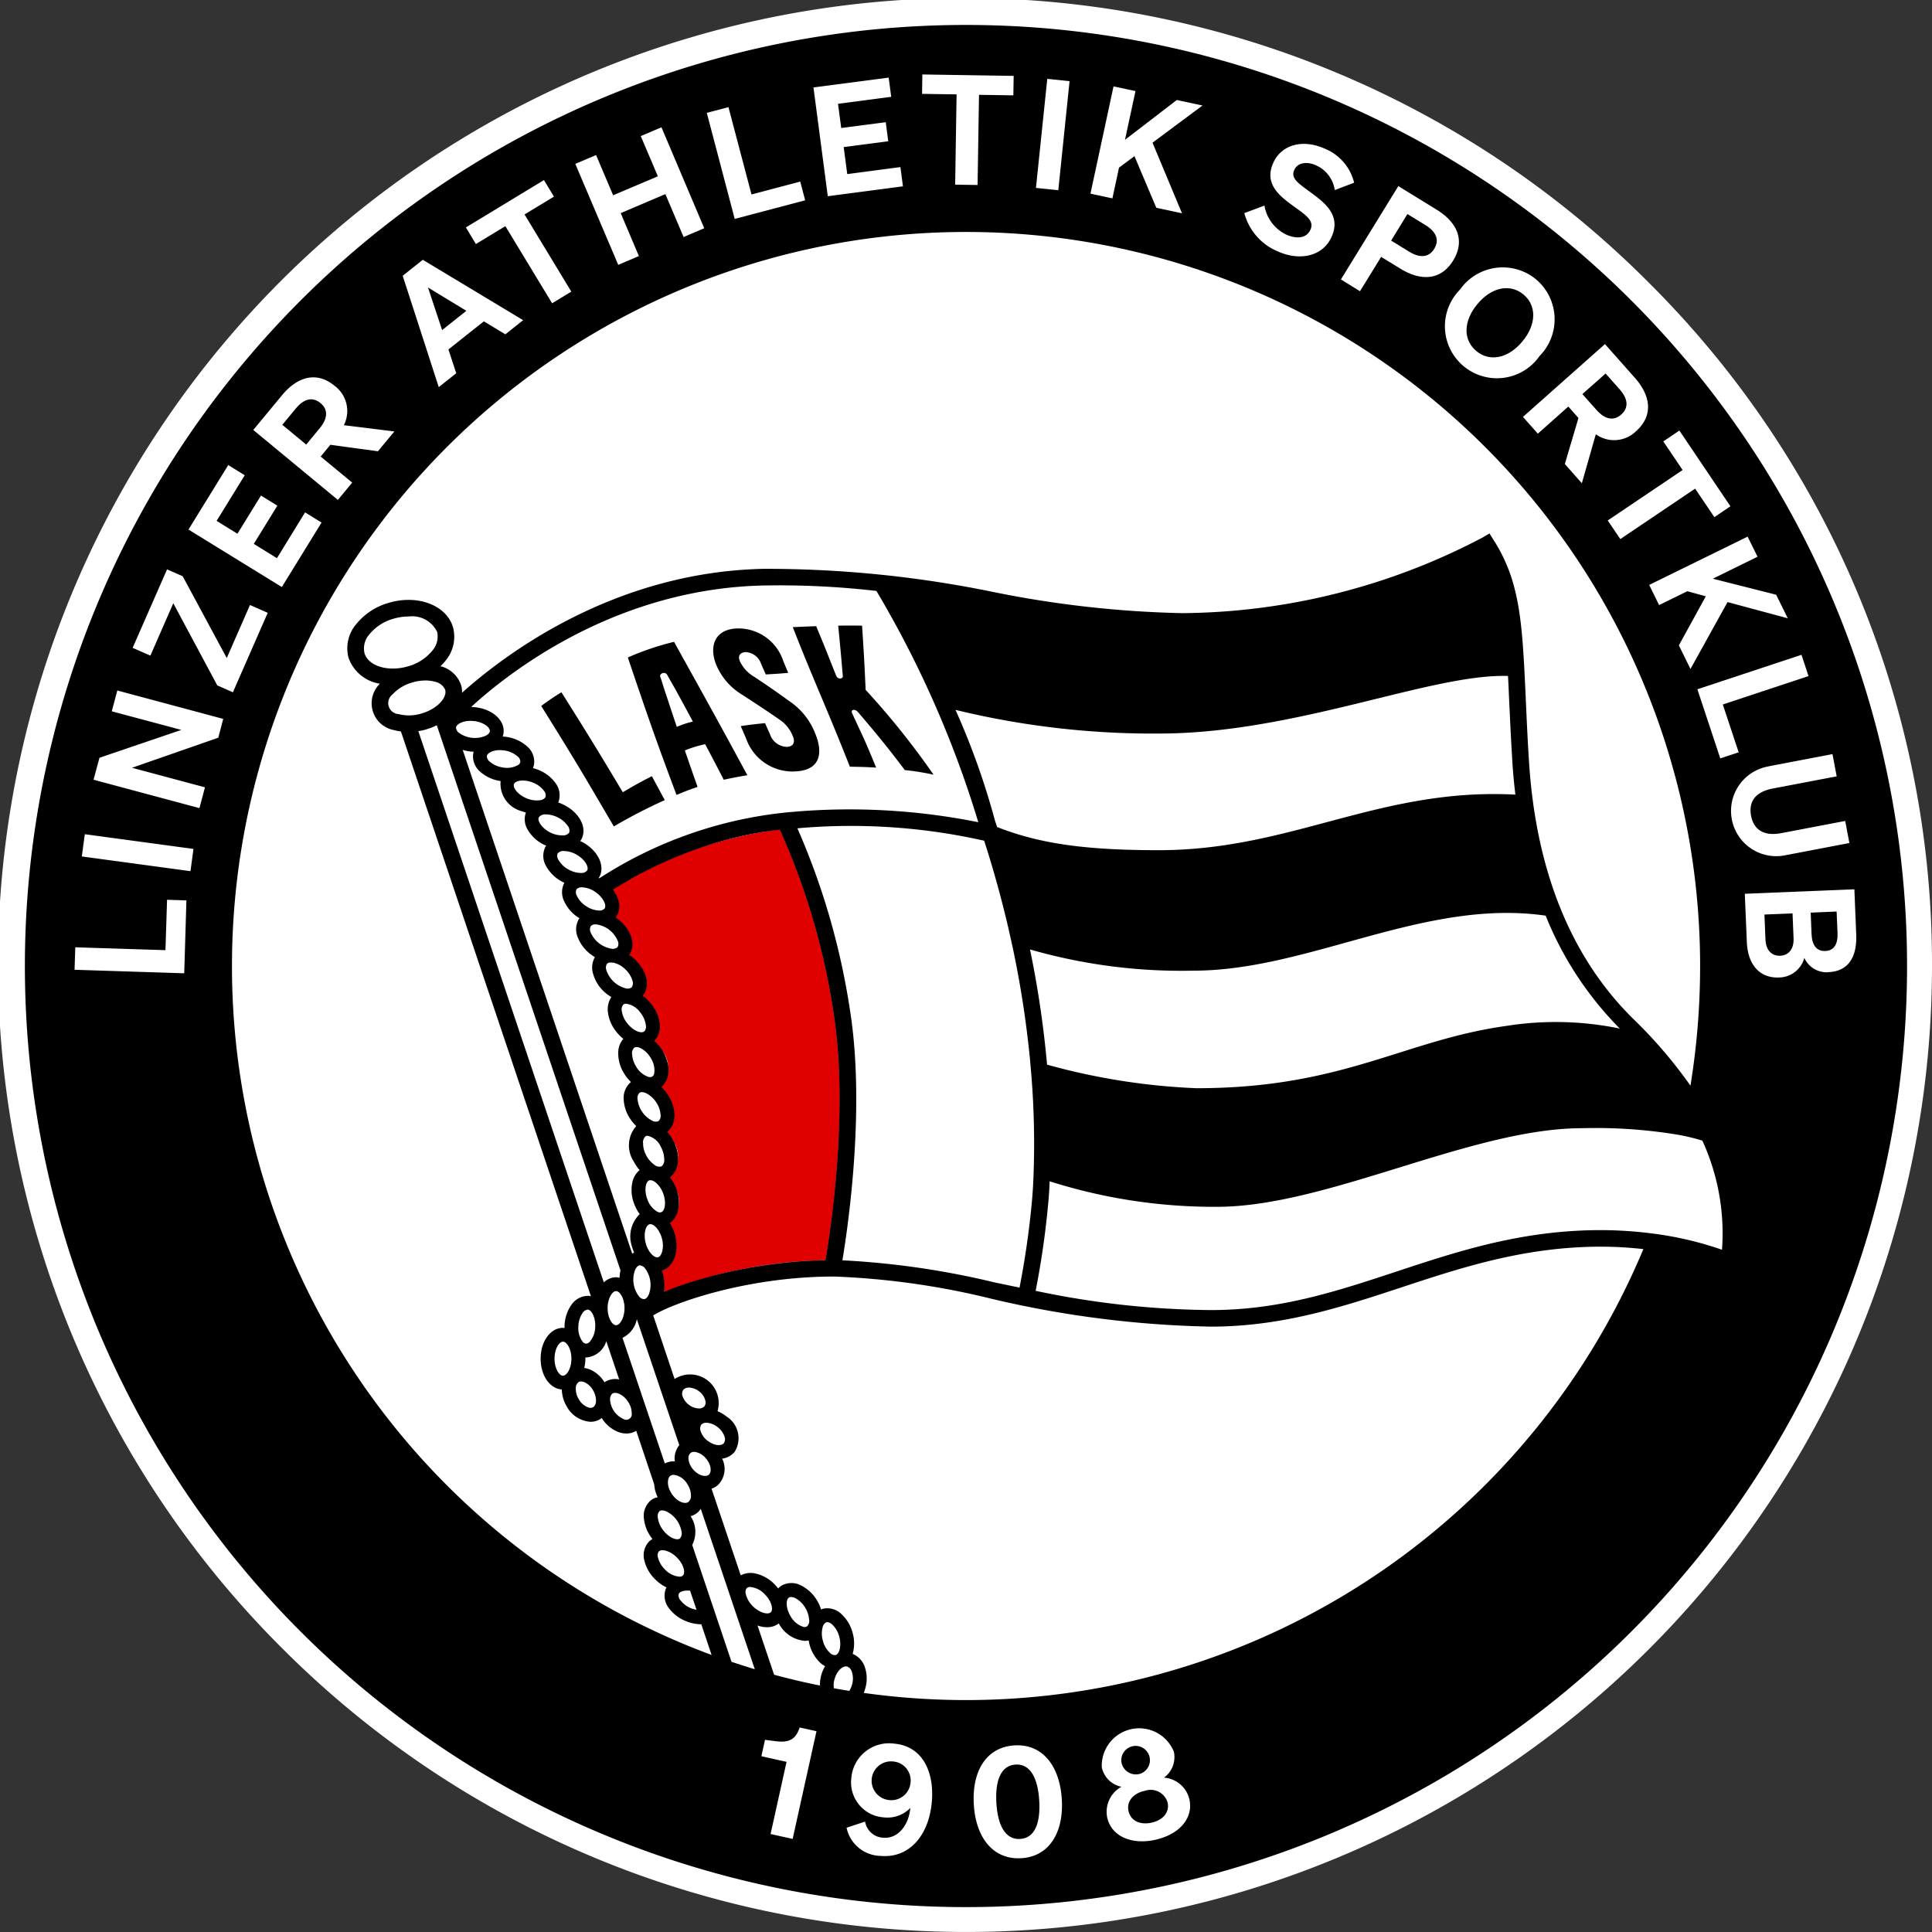
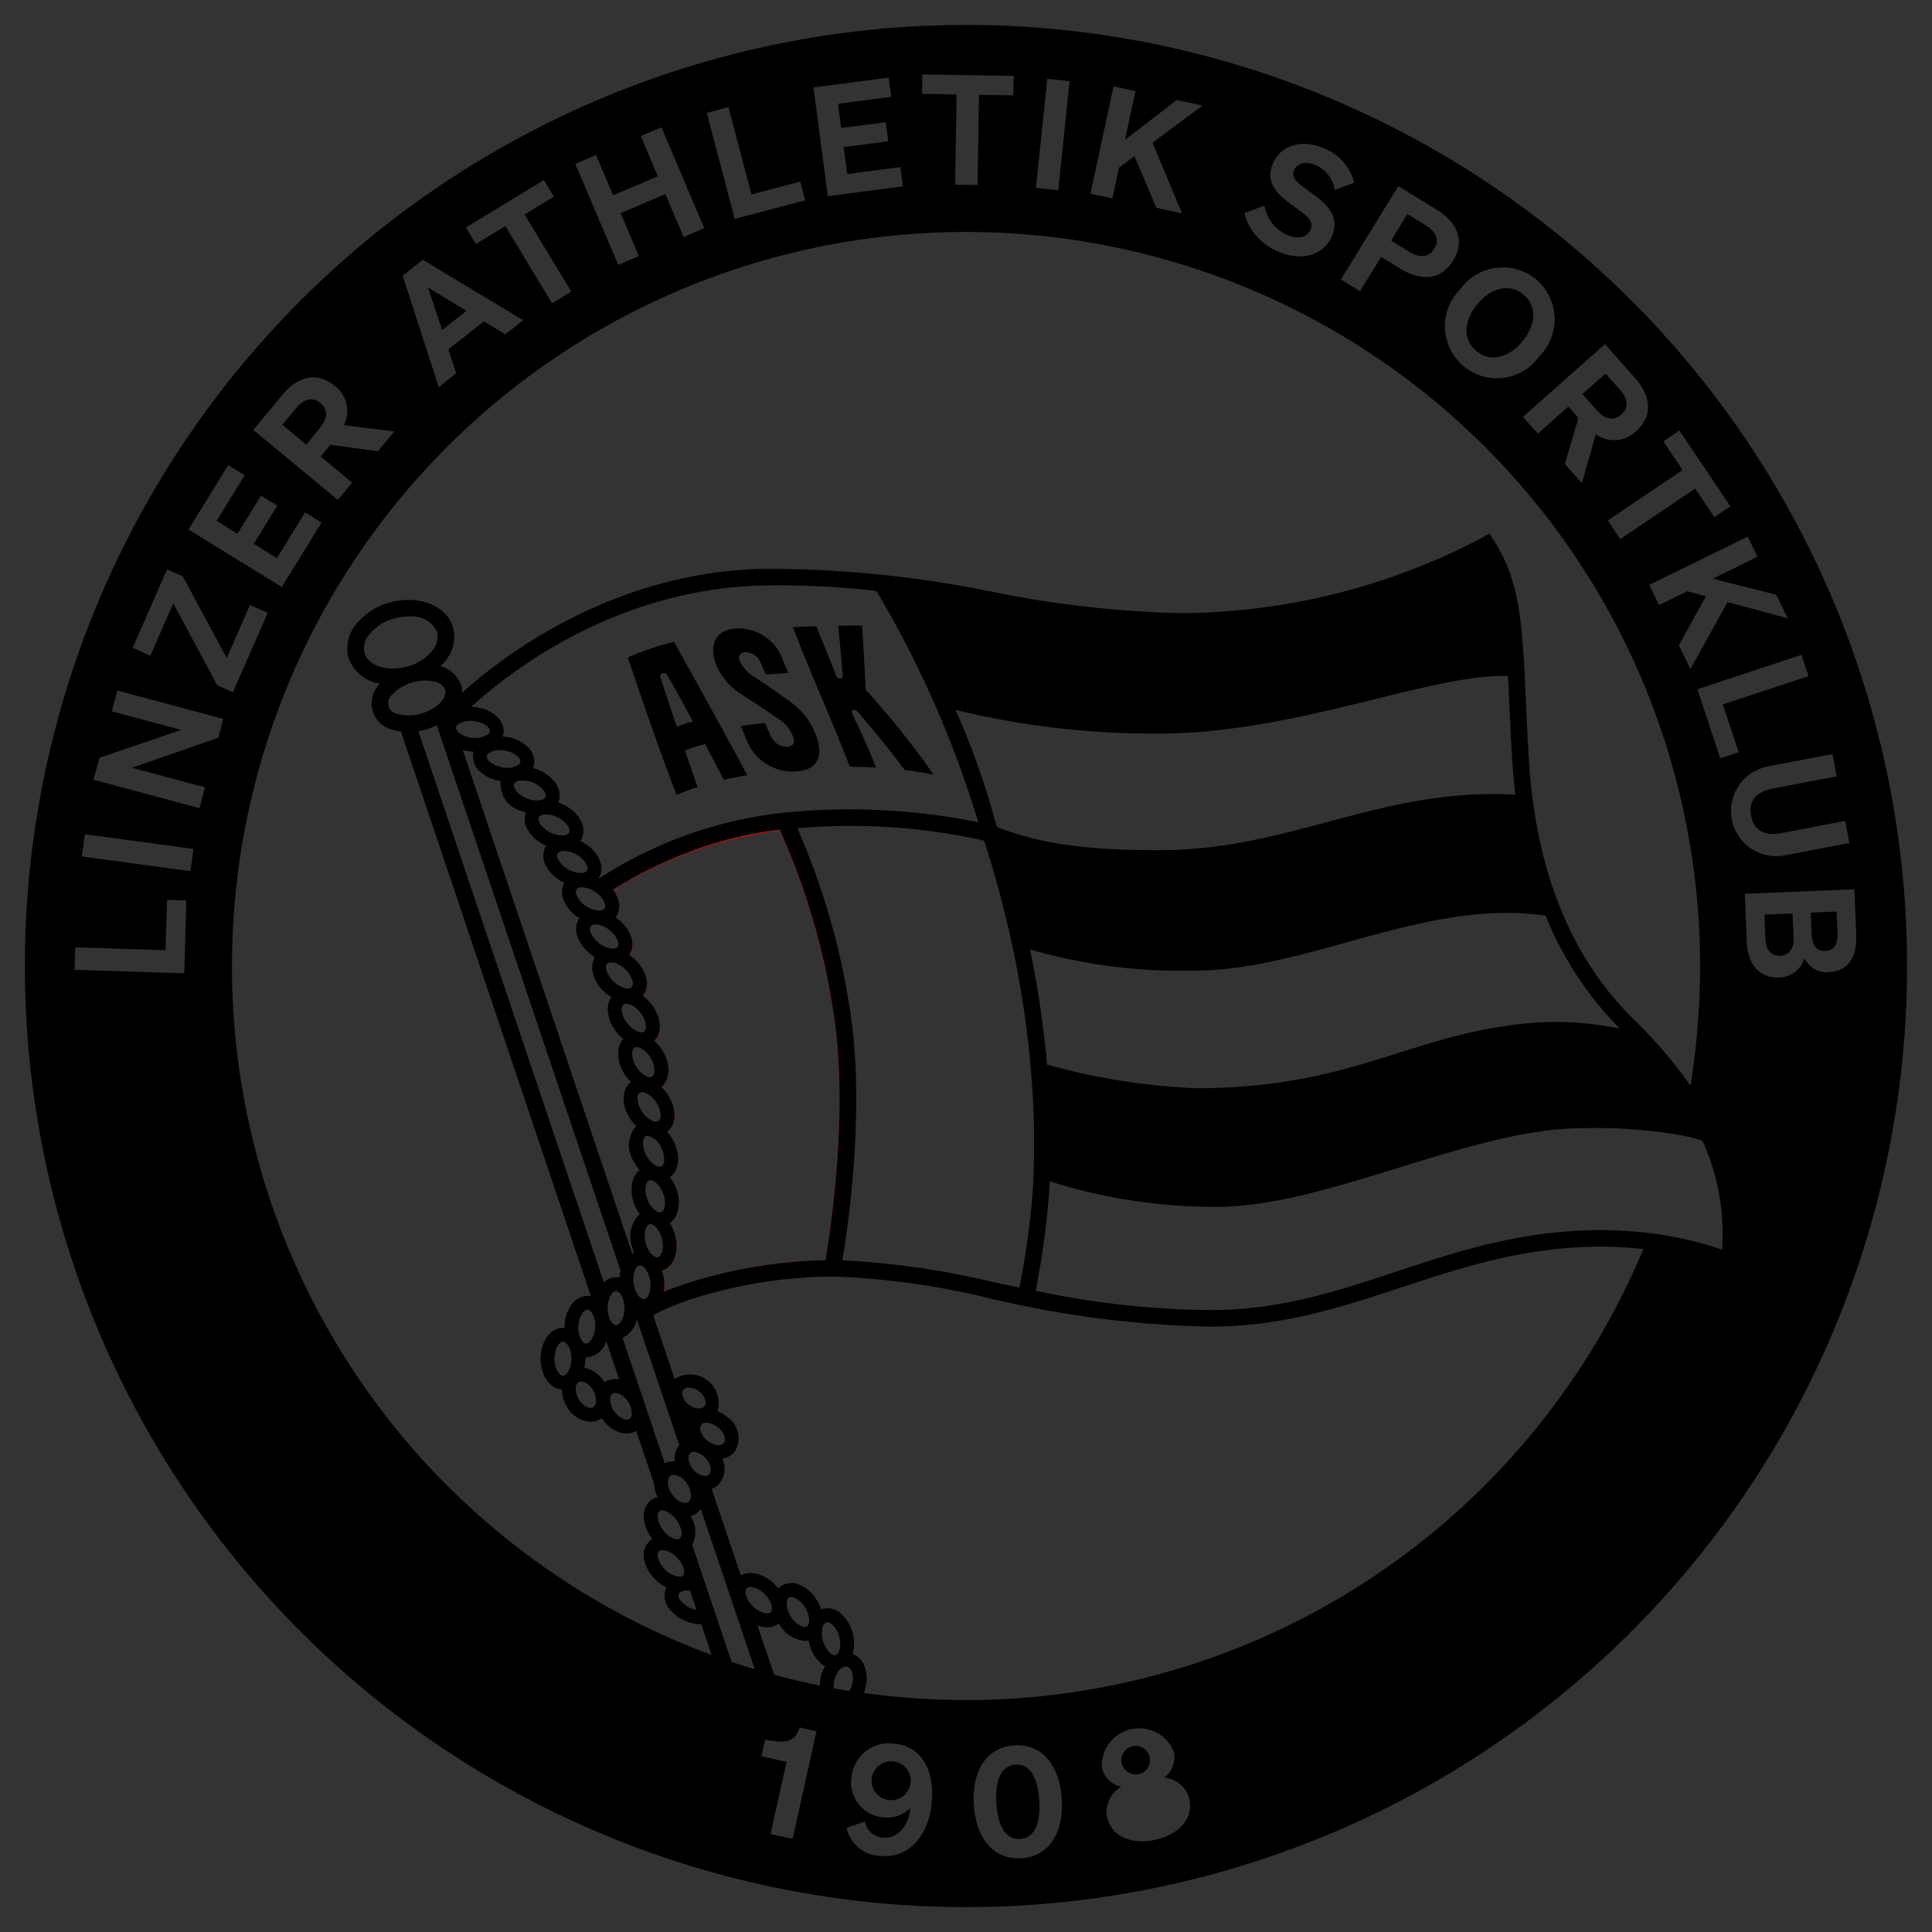
<svg xmlns="http://www.w3.org/2000/svg" id="Lask_Wappen" data-name="Lask Wappen" width="135" height="135" viewBox="0 0 135 135">
  <rect x="0" y="0" width="135" height="135" fill="#333333" stroke="none" />
  <defs>
    <clipPath id="clip-path">
      <rect id="Rechteck_136" data-name="Rechteck 136" width="135" height="135" fill="none" />
    </clipPath>
  </defs>
  <g id="Gruppe_219" data-name="Gruppe 219" clip-path="url(#clip-path)">
-     <path id="Pfad_196" data-name="Pfad 196" d="M135,67.5a67.5,67.5,0,0,1-115.228,47.73,67.5,67.5,0,1,1,95.457-95.461A67.064,67.064,0,0,1,135,67.5" fill="#fff" />
-     <path id="Pfad_197" data-name="Pfad 197" d="M109.284,156.6a2.666,2.666,0,0,1,.571,1.373,1.415,1.415,0,0,1-.389,1.165,2.935,2.935,0,0,1,.58.677,1.939,1.939,0,0,1-.093,2.547,2.9,2.9,0,0,1,.464.538,2.7,2.7,0,0,1,.473,1.41,1.391,1.391,0,0,1-.524,1.188,2.987,2.987,0,0,1,.459.655,1.96,1.96,0,0,1-.264,2.519,2.918,2.918,0,0,1,.445.779,2.035,2.035,0,0,1-.441,2.422,2.812,2.812,0,0,1,.381.863c.3,1.151-.116,2.223-.942,2.445a3.093,3.093,0,0,1,.163.617,2.983,2.983,0,0,1-.02.9,32.75,32.75,0,0,1,11.322-2.223c.427-2.535,1.6-10.556.575-17.191a48.75,48.75,0,0,0-3.769-12.888,28.823,28.823,0,0,0-11.7,4.186,1.575,1.575,0,0,1,.239,1.846,1.066,1.066,0,0,1-.07.084,2.026,2.026,0,0,1,.2.139,2.683,2.683,0,0,1,.891,1.188,1.389,1.389,0,0,1-.13,1.3,2.8,2.8,0,0,1,1.188,1.582,1.4,1.4,0,0,1-.241,1.271,2.863,2.863,0,0,1,.626.608" transform="translate(-63.783 -86.417)" fill="#e10000" />
    <path id="Pfad_198" data-name="Pfad 198" d="M122.02,157.249a48.892,48.892,0,0,0-3.77-12.893l0-.016-.016,0a28.7,28.7,0,0,0-11.685,4.176.057.057,0,0,0-.016.012h0l-.016.012.012.016a1.561,1.561,0,0,1,.237,1.827.163.163,0,0,1-.036.04c-.008.012-.02.024-.032.04l-.012.016.016.012c.072.044.141.088.2.137a2.685,2.685,0,0,1,.883,1.18,1.369,1.369,0,0,1-.128,1.281l-.012.016.02.012a2.738,2.738,0,0,1,.406.313,2.653,2.653,0,0,1,.771,1.257,1.383,1.383,0,0,1-.237,1.253l-.012.016.016.016a2.857,2.857,0,0,1,.622.6,2.622,2.622,0,0,1,.566,1.361,1.4,1.4,0,0,1-.381,1.148l-.016.016.016.016a2.816,2.816,0,0,1,.574.671,1.924,1.924,0,0,1-.088,2.522l-.016.012.016.02a2.841,2.841,0,0,1,.462.534,2.7,2.7,0,0,1,.47,1.4,1.385,1.385,0,0,1-.518,1.172l-.016.012.016.016a3.047,3.047,0,0,1,.454.65,2.881,2.881,0,0,1,.25.694l.033.2a1.612,1.612,0,0,1-.54,1.6l-.02.012.016.016a2.865,2.865,0,0,1,.442.775,2.016,2.016,0,0,1-.434,2.4l-.016.008.012.016a2.89,2.89,0,0,1,.377.859c.293,1.136-.116,2.2-.928,2.421l-.024,0,.008.02a2.972,2.972,0,0,1,.165.614,2.915,2.915,0,0,1-.024.9v.008l0,.028.028-.012,0,0s.012,0,.016-.008a32.823,32.823,0,0,1,11.3-2.212h.02v-.016c.4-2.345,1.606-10.508.574-17.2M110.163,176.4a3.136,3.136,0,0,0-.02-.642,2.406,2.406,0,0,0-.048-.245c-.008-.04-.02-.08-.032-.12a.723.723,0,0,0-.024-.088l-.048-.145a1.2,1.2,0,0,0,.606-.406,1.621,1.621,0,0,0,.149-.209,1.98,1.98,0,0,0,.165-.373,2.593,2.593,0,0,0,.088-.406c0-.012,0-.024,0-.036a3.077,3.077,0,0,0,.012-.474s0,0,0,0c-.012-.12-.028-.245-.048-.369-.016-.064-.028-.124-.044-.189a1.277,1.277,0,0,0-.048-.165.621.621,0,0,0-.02-.068c-.028-.076-.056-.149-.088-.221a3.155,3.155,0,0,0-.213-.4,1.445,1.445,0,0,0,.538-.775,2.608,2.608,0,0,0-.108-1.658c-.016-.044-.036-.088-.052-.133-.012-.024-.024-.052-.036-.076a2.966,2.966,0,0,0-.213-.381,1.835,1.835,0,0,0-.132-.177v0a.864.864,0,0,0,.132-.108,1.4,1.4,0,0,0,.357-.6,2.158,2.158,0,0,0,.036-1.032,2.629,2.629,0,0,0-.132-.466c-.02-.052-.04-.108-.064-.161s-.048-.108-.076-.161a2.22,2.22,0,0,0-.12-.213,3.092,3.092,0,0,0-.325-.43.939.939,0,0,0,.116-.1,1.243,1.243,0,0,0,.189-.245,1.317,1.317,0,0,0,.133-.3,1.094,1.094,0,0,0,.04-.165,1.483,1.483,0,0,0,.036-.381,2.518,2.518,0,0,0-.076-.538,3.055,3.055,0,0,0-.4-.883,1.625,1.625,0,0,0-.1-.145,2.125,2.125,0,0,0-.217-.253c-.04-.044-.08-.084-.124-.124l0,0a.979.979,0,0,0,.116-.108,1.338,1.338,0,0,0,.261-.4,1.882,1.882,0,0,0,.1-1v0a2.785,2.785,0,0,0-.394-1.044,1.717,1.717,0,0,0-.12-.177,2.781,2.781,0,0,0-.285-.333,2.007,2.007,0,0,0-.165-.157,1.436,1.436,0,0,0,.381-1.168,2.664,2.664,0,0,0-.574-1.381,2.856,2.856,0,0,0-.293-.333,2.921,2.921,0,0,0-.321-.269,1.418,1.418,0,0,0,.233-1.269l-.048-.169a2.507,2.507,0,0,0-.145-.337,2.719,2.719,0,0,0-.2-.325,3.447,3.447,0,0,0-.249-.305c-.048-.048-.1-.1-.145-.141a2.588,2.588,0,0,0-.394-.309,1.153,1.153,0,0,0,.1-.169,1.237,1.237,0,0,0,.112-.369,1.63,1.63,0,0,0-.088-.759,2.4,2.4,0,0,0-.345-.638,2.893,2.893,0,0,0-.55-.558,1.731,1.731,0,0,0-.189-.133c.008,0,.012-.012.02-.016a.179.179,0,0,0,.024-.028.088.088,0,0,0,.012-.02,1.266,1.266,0,0,0,.181-.984c-.008-.048-.02-.1-.032-.145a2.184,2.184,0,0,0-.373-.723,0,0,0,0,0,0,0,28.706,28.706,0,0,1,11.653-4.168,49.175,49.175,0,0,1,3.762,12.869c1.024,6.67-.177,14.809-.574,17.17a32.778,32.778,0,0,0-11.279,2.212c.012-.076.024-.153.032-.233" transform="translate(-63.742 -86.382)" fill="#e10000" />
    <path id="Pfad_199" data-name="Pfad 199" d="M315.1,158.706l.06,1.5c.032.779.349,1.2.956,1.181s.891-.474.859-1.253l-.064-1.506Z" transform="translate(-188.576 -94.935)" />
    <path id="Pfad_200" data-name="Pfad 200" d="M278.083,67.867c.518-.458.5-1.072-.108-1.759L276.991,65l-1.622,1.438.988,1.108c.606.687,1.217.775,1.727.321" transform="translate(-164.799 -38.9)" />
    <path id="Pfad_201" data-name="Pfad 201" d="M255.9,54.541c.919.763,2.208.53,3.212-.675s.992-2.518.076-3.281-2.216-.538-3.22.671-1,2.514-.068,3.285" transform="translate(-152.734 -30.007)" />
    <path id="Pfad_202" data-name="Pfad 202" d="M70.088,4.34A65.759,65.759,0,1,0,135.848,70.1,65.761,65.761,0,0,0,70.088,4.34m58.873,45.5-5.987,1.984,1.108,3.341-1.285.426-1.6-4.83,7.276-2.409ZM125.4,41.5l-3.124,1.534,4.425,1.12.811,1.646-4.208-1.132-2.59,4.674-.811-1.65,1.883-3.429-1.293-.353-1.972.968-.691-1.409,6.878-3.373Zm-5.461-8.818,3.566,5.292-1.12.759-1.345-1.992-5.228,3.525-.879-1.3,5.232-3.525-1.349-2Zm-3.124-3.7c1.172,1.317,1.281,2.69.1,3.742a2.189,2.189,0,0,1-2.815.217l-.976,3.421-1.189-1.341.952-3.216-.707-.8L110.049,32.9l-1.04-1.172,5.73-5.087Zm-6.894-6.866a3.65,3.65,0,0,1,.257,5.348,3.635,3.635,0,1,1-5.569-4.63,3.652,3.652,0,0,1,5.312-.719m-6.955-4.875c1.5.92,2,2.2,1.168,3.558s-2.2,1.49-3.7.566L99.1,20.546l-1.478,2.4-1.333-.823L100.3,15.6Zm-12.022-.277A2.76,2.76,0,0,0,92.49,19c.735.321,1.413.237,1.674-.361.281-.642-.345-1.024-1.3-1.719S90.94,15.386,91.55,14c.586-1.337,2.108-1.674,3.562-1.036a3.457,3.457,0,0,1,2.1,2.4l-1.353.514a2.249,2.249,0,0,0-1.313-1.731c-.687-.3-1.3-.173-1.522.337-.241.546.221.875,1.048,1.482,1.008.735,2.249,1.618,1.578,3.152-.622,1.417-2.245,1.719-3.738,1.06a4.013,4.013,0,0,1-2.373-2.69ZM80.4,8.632l1.534.329L81.2,12.367l3.622-2.783,1.795.385-3.493,2.6,2.06,4.931-1.795-.385-1.526-3.606-1.08.8-.462,2.148-1.534-.329Zm-4.63-.526,1.558.161-.787,7.621-1.562-.161ZM67.041,7.8l6.38.1L73.4,9.259,71,9.223l-.1,6.3L69.333,15.5l.1-6.308-2.413-.036Zm-2.353.221.177,1.341-3.718.49.225,1.69,3.112-.406.173,1.333-3.112.406.249,1.887,3.714-.49.177,1.345-5.252.691-1-7.6ZM53.493,10.086l1.61,6.1,3.405-.9.345,1.309-4.923,1.3-1.951-7.412Zm-9.251,3.345,1.193,2.811,3.124-1.325-1.193-2.811,1.446-.614L51.8,18.546l-1.442.614-1.273-3L45.964,17.49l1.269,3-1.442.614-3-7.055ZM40.6,15.181l.7,1.156-2.056,1.245,3.268,5.393-1.341.815L37.905,18.4l-2.06,1.249-.7-1.16Zm-8.464,5.569,7.011,4.22-1.245.988-1.5-.907-2.477,1.964.546,1.662-1.221.972L30.73,21.867ZM22.29,30.223c1.12-1.357,2.465-1.674,3.682-.667a2.192,2.192,0,0,1,.646,2.751l3.529.438L29,34.13l-3.325-.454L25,34.5l2.2,1.819-1,1.209L20.29,32.64Zm-3.75,4.871,1.152.711-1.964,3.188,1.454.9,1.646-2.67,1.144.707-1.646,2.67,1.618,1L23.908,38.4l1.152.711-2.775,4.505L15.761,39.6Zm-4.276,7.288,1.092.478,3.08,5.718,1.622-3.706,1.241.546L18.865,50.97l-1.092-.482L14.7,44.75l-1.6,3.658-1.241-.542Zm1.2,28.224L7.8,70.36l.052-1.57,6.3.2.112-3.521,1.353.044ZM15.9,63.47,8.308,62.442l.209-1.554,7.593,1.028Zm1.943-9.324-6.031,2.1,5.1,1.365-.385,1.454-7.4-1.984.414-1.534L15.263,53.6,10.4,52.3l.389-1.454,7.4,1.984ZM18.8,70.1a51.294,51.294,0,0,1,102.588,0,52.157,52.157,0,0,1-.675,8.36,32.461,32.461,0,0,0-3.975-4.646c-4.389-4.312-6.85-10.42-7.316-18.145-.1-1.586-.161-3-.217-4.252-.241-5.244-.369-8.135-2.237-11.07l-.3-.474-.482.285A45.739,45.739,0,0,1,85.19,45.441,74.046,74.046,0,0,1,71.96,43.955a78.744,78.744,0,0,0-16-1.61c-10.54.213-18.186,6.059-21.085,8.661a1.611,1.611,0,0,0-.064-.534v0a2.05,2.05,0,0,0-1.442-1.325,3.86,3.86,0,0,0,.329-.353,2.6,2.6,0,0,0,.55-2.357C33.806,44.9,31.8,44.124,29.79,44.71a4.5,4.5,0,0,0-2.3,1.49,2.6,2.6,0,0,0-.546,2.357,2.77,2.77,0,0,0,2.192,1.815,1.906,1.906,0,0,0,.964,3.236,3.532,3.532,0,0,0,.506.1L43.884,93.172a.931.931,0,0,0-.185-.028c-.016,0-.032,0-.048,0A1.437,1.437,0,0,0,42.5,93.8a2.719,2.719,0,0,0-.462,1.421c0,.06,0,.116,0,.173-.036,0-.072-.012-.112-.012-.875,0-1.558.948-1.558,2.156,0,1.172.646,2.1,1.482,2.148a2.376,2.376,0,0,0,.321,1.148,2.047,2.047,0,0,0,1.686,1.112,1.28,1.28,0,0,0,.654-.177.714.714,0,0,0,.124-.092c.012.016.02.036.032.052a2.4,2.4,0,0,0,1.092.916,1.647,1.647,0,0,0,.606.12,1.321,1.321,0,0,0,.683-.189l1.257,3.742a2.358,2.358,0,0,0,.245.9,1.143,1.143,0,0,0-.454.193,1.415,1.415,0,0,0-.514,1.269,2.713,2.713,0,0,0,.55,1.393l.048.06a1.324,1.324,0,0,0-.241.185,1.409,1.409,0,0,0-.321,1.329,2.718,2.718,0,0,0,.747,1.3,2.976,2.976,0,0,0,.8.574c-.016.032-.04.064-.052.1a1.394,1.394,0,0,0,.221,1.349,2.707,2.707,0,0,0,1.193.907,2.82,2.82,0,0,0,1.068.217l.719,2.144A51.312,51.312,0,0,1,18.8,70.1M62,73.292a50.225,50.225,0,0,0-3.69-12.817,42.375,42.375,0,0,1,13.05.867c.6,1.851,1.148,3.807,1.63,5.842.056.233.108.47.161.707l.137.614c.052.229.1.458.145.675a70.734,70.734,0,0,1,1.116,7.308c.032.341.06.679.092,1.012l.008.112a59.859,59.859,0,0,1,.153,7.316c-.024.562-.06,1.116-.108,1.65a60.1,60.1,0,0,1-.863,5.991c-.6-.124-1.2-.249-1.787-.373a57.773,57.773,0,0,0-10.588-1.534c.458-2.775,1.57-10.725.546-17.37M48.992,91.975a2.4,2.4,0,0,0-.048-.245c-.008-.04-.02-.08-.032-.12a.723.723,0,0,0-.024-.088l-.048-.145a1.2,1.2,0,0,0,.606-.406,1.516,1.516,0,0,0,.149-.209,1.98,1.98,0,0,0,.165-.373,1.918,1.918,0,0,0,.088-.406c0-.012,0-.024,0-.036a2.307,2.307,0,0,0,.012-.474s0,0,0,0a3.006,3.006,0,0,0-.048-.369,1.581,1.581,0,0,0-.04-.189c-.016-.056-.032-.112-.052-.165a.619.619,0,0,0-.02-.068c-.028-.076-.056-.149-.088-.221a3.158,3.158,0,0,0-.213-.4,1.444,1.444,0,0,0,.538-.775,2.606,2.606,0,0,0-.1-1.658c-.016-.044-.036-.088-.056-.133-.012-.024-.024-.052-.036-.076a3.471,3.471,0,0,0-.213-.381,1.841,1.841,0,0,0-.133-.177,1.217,1.217,0,0,0,.133-.112,1.4,1.4,0,0,0,.357-.6,2.109,2.109,0,0,0,.036-1.032,2.628,2.628,0,0,0-.133-.466c-.02-.052-.04-.1-.064-.161s-.048-.108-.076-.161a2.228,2.228,0,0,0-.12-.213,2.683,2.683,0,0,0-.325-.43v0a1.392,1.392,0,0,0,.116-.1,1.245,1.245,0,0,0,.189-.245,1.316,1.316,0,0,0,.133-.3,1.1,1.1,0,0,0,.04-.165,1.484,1.484,0,0,0,.036-.381,2.518,2.518,0,0,0-.076-.538,2.856,2.856,0,0,0-.4-.883,1.631,1.631,0,0,0-.1-.145,3.272,3.272,0,0,0-.217-.253c-.04-.044-.08-.084-.124-.124a.992.992,0,0,0,.112-.112,1.339,1.339,0,0,0,.261-.4,1.922,1.922,0,0,0,.1-1v0a2.893,2.893,0,0,0-.4-1.044c-.036-.06-.076-.12-.116-.177a2.781,2.781,0,0,0-.285-.333,2,2,0,0,0-.165-.157,1.436,1.436,0,0,0,.381-1.168,2.664,2.664,0,0,0-.574-1.381,2.855,2.855,0,0,0-.293-.333,2.479,2.479,0,0,0-.321-.269,1.418,1.418,0,0,0,.233-1.269l-.048-.169a2.508,2.508,0,0,0-.145-.337,2.726,2.726,0,0,0-.2-.325,2.859,2.859,0,0,0-.249-.305c-.048-.048-.1-.1-.145-.141a2.586,2.586,0,0,0-.394-.309,1.149,1.149,0,0,0,.1-.169,1.237,1.237,0,0,0,.112-.369,1.626,1.626,0,0,0-.084-.759,2.141,2.141,0,0,0-.149-.325,2.176,2.176,0,0,0-.2-.313,2.893,2.893,0,0,0-.55-.558,1.737,1.737,0,0,0-.189-.133c.008,0,.012-.012.02-.016a.175.175,0,0,0,.024-.028.087.087,0,0,0,.016-.02,1.271,1.271,0,0,0,.177-.984c-.008-.048-.02-.1-.032-.145a2.113,2.113,0,0,0-.369-.727s-.008-.012-.012-.016c.253-.157.57-.353.952-.566.076-.044.157-.092.241-.137L46.683,64l.446-.241c.466-.249.988-.51,1.566-.779.229-.1.47-.213.715-.317.369-.161.759-.321,1.16-.474.137-.052.273-.1.41-.153.161-.06.325-.12.494-.177.116-.044.233-.084.353-.12l.442-.145c.185-.06.369-.116.562-.169.775-.225,1.59-.426,2.433-.582l.55-.1.566-.084c.233-.032.466-.06.7-.084a48.805,48.805,0,0,1,3.77,12.889c1.02,6.633-.149,14.656-.578,17.19-.321.008-.638.016-.952.032-.562.028-1.12.068-1.662.124-.285.028-.562.06-.839.092s-.546.072-.815.112-.53.08-.787.124c-.285.048-.566.1-.839.153-.217.044-.43.084-.638.133-.992.213-1.9.458-2.714.707-.1.032-.2.06-.293.092s-.2.068-.3.1c-.181.06-.357.12-.526.181a.471.471,0,0,1-.08.028q-.331.12-.626.241l-.024.012c-.068.024-.133.052-.2.076,0,0,0-.008,0-.016.012-.076.024-.153.032-.233a3.136,3.136,0,0,0-.02-.642m3.02,11.283a1.366,1.366,0,0,1-.466-.671.5.5,0,0,1,.048-.434.469.469,0,0,1,.361-.132H52l.012,0a1.363,1.363,0,0,1,.747.321,1.388,1.388,0,0,1,.45.618.512.512,0,0,1-.036.482c-.177.217-.7.193-1.16-.189m.1,2.4c-.213.177-.715.068-1.092-.377a1.313,1.313,0,0,1-.321-.723.493.493,0,0,1,.133-.414.374.374,0,0,1,.257-.084.635.635,0,0,1,.173.024,1.292,1.292,0,0,1,.659.434l.008.008c.369.446.4.952.185,1.132m-.285-4.8a.5.5,0,0,1-.406.165,1.219,1.219,0,0,1-.7-.257,1.287,1.287,0,0,1-.418-.542.521.521,0,0,1,.024-.494.488.488,0,0,1,.4-.165,1.231,1.231,0,0,1,.7.257,1.121,1.121,0,0,1,.458.707.437.437,0,0,1-.064.329m-1.221,5.429a1.5,1.5,0,0,1,.269.839.545.545,0,0,1-.185.438c-.253.169-.787-.024-1.152-.566s-.333-1.112-.084-1.281a.414.414,0,0,1,.217-.056,1.269,1.269,0,0,1,.936.626M48.63,111a.354.354,0,0,1,.253-.08,1.119,1.119,0,0,1,.185.02,1.758,1.758,0,0,1,.819.486c.474.474.618,1.064.426,1.257a.344.344,0,0,1-.253.084,1.561,1.561,0,0,1-1.008-.506,1.759,1.759,0,0,1-.482-.823.47.47,0,0,1,.06-.438m.044-2.811a.311.311,0,0,1,.181-.052.786.786,0,0,1,.265.056,1.925,1.925,0,0,1,1.088,1.4.546.546,0,0,1-.112.51c-.221.161-.787-.068-1.185-.606a1.759,1.759,0,0,1-.357-.879.487.487,0,0,1,.12-.426m1.337,5.79c.068-.173.389-.277.8-.233l.45,1.333a2.081,2.081,0,0,1-.365-.1,1.748,1.748,0,0,1-.763-.57.478.478,0,0,1-.116-.426m-.265-9.275a1.4,1.4,0,0,0-.707.145l-2.955-8.778a1.846,1.846,0,0,0,1-1.3l2.967,8.8a1.469,1.469,0,0,0-.321,1.064.453.453,0,0,0,.012.072M30.035,51.107a2.9,2.9,0,0,1,1.373-.823,3.184,3.184,0,0,1,.916-.137,2.44,2.44,0,0,1,.683.092.986.986,0,0,1,.691.554c.149.514-.494,1.321-1.658,1.662a2.941,2.941,0,0,1-1.6.04.77.77,0,0,1-.406-1.389M28.06,48.232a1.472,1.472,0,0,1,.349-1.317,3.328,3.328,0,0,1,1.7-1.092,3.827,3.827,0,0,1,1.04-.149,1.937,1.937,0,0,1,1.988,1.08,1.491,1.491,0,0,1-.349,1.321,3.309,3.309,0,0,1-1.707,1.088c-1.373.4-2.759-.024-3.024-.932m4.3,5.336a4.464,4.464,0,0,0,.755-.293L45.948,91.369a2.686,2.686,0,0,0-.064.514,1,1,0,0,0-.245-.036,1.253,1.253,0,0,0-.855.357L31.822,53.685a4.355,4.355,0,0,0,.542-.116m38.587,6.481a45.65,45.65,0,0,0-13.568-.667A29.491,29.491,0,0,0,44.47,63.968a.439.439,0,0,0-.044-.024c.008-.016.024-.028.032-.044.434-.759-.048-1.823-1.1-2.421a2.346,2.346,0,0,0-.225-.112,1.022,1.022,0,0,0,.1-.157c.394-.783-.145-1.819-1.225-2.365a3.1,3.1,0,0,0-.414-.173c0-.008.012-.016.016-.024a1.411,1.411,0,0,0-.217-1.353,2.707,2.707,0,0,0-1.193-.907,3.05,3.05,0,0,0-.369-.12,1.117,1.117,0,0,0,.076-.257,1.4,1.4,0,0,0-.5-1.273,2.711,2.711,0,0,0-1.353-.638,3.205,3.205,0,0,0-.337-.036,1.172,1.172,0,0,0,.06-.261c.1-.871-.771-1.654-1.972-1.787a2.452,2.452,0,0,0-.293-.02c2.642-2.421,10.1-8.28,20.474-8.488a59.341,59.341,0,0,1,7.846.381,72.989,72.989,0,0,1,7.119,16.162M69.358,52.2a58.311,58.311,0,0,0,14.23,1.654c9.528,0,19.017-4.2,24.377-4.023.028.514.052,1.056.076,1.634.06,1.253.124,2.678.221,4.268.048.815.124,1.606.217,2.389-9.524-.494-15.624,3.883-24.915,3.883-5.176,0-8.348-.462-11.3-1.618-.016-.044-.028-.092-.044-.141l-.1-.293A52.237,52.237,0,0,0,69.358,52.2M48.811,84.1a.541.541,0,0,1-.506-.12,1.861,1.861,0,0,1-.566-.667,1.767,1.767,0,0,1-.213-.847.54.54,0,0,1,.193-.482.268.268,0,0,1,.12-.024,1.352,1.352,0,0,1,.948.811,1.844,1.844,0,0,1,.217.847.54.54,0,0,1-.193.482m-.012,3.2a.341.341,0,0,1-.261-.024,1.587,1.587,0,0,1-.711-.875c-.241-.626-.128-1.225.128-1.325a.267.267,0,0,1,.084-.012.612.612,0,0,1,.337.137,1.763,1.763,0,0,1,.55.779c.241.626.128,1.225-.128,1.321M36.151,56.527a2.708,2.708,0,0,0,1.357.638c.02,0,.04,0,.064.008a1.986,1.986,0,0,0,1.45,2.1,2.929,2.929,0,0,0,.317.1,1.381,1.381,0,0,0,.1,1.156,2.647,2.647,0,0,0,1.16,1.092c.056.024.108.044.161.068a.671.671,0,0,0-.048.064,1.4,1.4,0,0,0,.04,1.365,2.706,2.706,0,0,0,1.06,1.056c.072.04.145.072.213.108a1.434,1.434,0,0,0-.02,1.277,2.7,2.7,0,0,0,.976,1.136c.036.02.072.04.1.06a1.416,1.416,0,0,0-.128,1.313,2.7,2.7,0,0,0,.9,1.2c.1.076.2.145.305.209a1.478,1.478,0,0,0-.133,1.132A2.728,2.728,0,0,0,44.8,71.89a2.985,2.985,0,0,0,.51.377,1.552,1.552,0,0,0-.245,1.02,2.691,2.691,0,0,0,.574,1.381,2.836,2.836,0,0,0,.51.518,1.457,1.457,0,0,0-.357.9,2.644,2.644,0,0,0,.422,1.542,3,3,0,0,0,.466.574,1.441,1.441,0,0,0-.51,1.185,2.687,2.687,0,0,0,.478,1.421,2.878,2.878,0,0,0,.4.474,2.045,2.045,0,0,0-.173,2.477,3.082,3.082,0,0,0,.41.6,1.508,1.508,0,0,0-.494.791,2.615,2.615,0,0,0,.124,1.59,2.941,2.941,0,0,0,.377.695,2.166,2.166,0,0,0-.542,2.261,3.376,3.376,0,0,0,.149.43,1.037,1.037,0,0,0-.133.068L34.922,54.994a2.983,2.983,0,0,0,.538.116,2.185,2.185,0,0,0,.229.012c-.012.044-.024.088-.032.133a1.408,1.408,0,0,0,.494,1.273m7.469,6.89a.485.485,0,0,1-.406.177h-.044a1.833,1.833,0,0,1-.875-.253,1.732,1.732,0,0,1-.683-.667.49.49,0,0,1-.06-.438.53.53,0,0,1,.462-.173,1.829,1.829,0,0,1,.867.253c.582.333.875.863.739,1.1m.566,1.506c.554.373.807.928.655,1.156a.481.481,0,0,1-.418.141,1.777,1.777,0,0,1-.9-.321,1.717,1.717,0,0,1-.626-.715.471.471,0,0,1-.024-.442.464.464,0,0,1,.389-.141h.028a1.765,1.765,0,0,1,.9.321m-1.819-4.152a.533.533,0,0,1-.478.2h-.04a1.879,1.879,0,0,1-.811-.2c-.6-.305-.92-.823-.8-1.064a.564.564,0,0,1,.514-.2,1.889,1.889,0,0,1,.815.209,1.828,1.828,0,0,1,.671.562.536.536,0,0,1,.124.5m-1.654-2.49a.5.5,0,0,1-.381.225,1.789,1.789,0,0,1-.944-.133c-.618-.253-.98-.743-.879-1,.06-.149.3-.241.614-.241a1.889,1.889,0,0,1,.711.145,1.785,1.785,0,0,1,.767.57.494.494,0,0,1,.112.43m-1.919-2.229a1.6,1.6,0,0,1-1.116.161,1.757,1.757,0,0,1-.867-.4.482.482,0,0,1-.2-.394c.02-.112.141-.221.325-.3a1.469,1.469,0,0,1,.586-.108,2.286,2.286,0,0,1,.365.032,1.778,1.778,0,0,1,.863.4.471.471,0,0,1,.2.394.334.334,0,0,1-.157.213m8.179,35.275c.088-.185.2-.3.313-.313a.068.068,0,0,1,.028,0,.515.515,0,0,1,.357.221,1.91,1.91,0,0,1,.253,1.827c-.084.185-.2.3-.313.313a.473.473,0,0,1-.385-.217,1.914,1.914,0,0,1-.253-1.827m1.634-10.4a.482.482,0,0,1-.442-.024,1.9,1.9,0,0,1-1.024-1.534.472.472,0,0,1,.145-.418.277.277,0,0,1,.157-.044.751.751,0,0,1,.285.068,1.786,1.786,0,0,1,.711.634,1.762,1.762,0,0,1,.313.9.477.477,0,0,1-.145.418m-.3-3.333a.34.34,0,0,1-.137.225.346.346,0,0,1-.261.024,1.564,1.564,0,0,1-.867-.727,1.778,1.778,0,0,1-.277-.827.54.54,0,0,1,.153-.494.291.291,0,0,1,.149-.036.691.691,0,0,1,.293.076,1.738,1.738,0,0,1,.687.663,1.572,1.572,0,0,1,.261,1.1m-.7-2.931c-.217.169-.787-.052-1.193-.582a1.759,1.759,0,0,1-.377-.875.491.491,0,0,1,.116-.426.3.3,0,0,1,.189-.056,1.481,1.481,0,0,1,1.008.638,1.751,1.751,0,0,1,.373.875.48.48,0,0,1-.116.426m-.863-3.088a.494.494,0,0,1-.434.072A1.926,1.926,0,0,1,44.96,70.38a.5.5,0,0,1,.048-.442.336.336,0,0,1,.237-.084c.052,0,.1.008.157.008a.18.18,0,0,1,.044,0,1.777,1.777,0,0,1,.831.458l.008.008a1.758,1.758,0,0,1,.5.8.485.485,0,0,1-.048.442m-.992-2.795a.48.48,0,0,1-.426.112,1.92,1.92,0,0,1-1.454-1.136.483.483,0,0,1,.008-.442.408.408,0,0,1,.333-.12.864.864,0,0,1,.092.008,1.9,1.9,0,0,1,1.454,1.136.474.474,0,0,1-.008.442M35.7,52.978c.667.072,1.148.446,1.12.715-.012.116-.124.233-.305.321a1.893,1.893,0,0,1-1.835-.2.468.468,0,0,1-.225-.377c.024-.225.438-.47,1.02-.47a2.043,2.043,0,0,1,.225.016M46.229,94.007c0,.671-.317,1.189-.59,1.189s-.59-.518-.59-1.189.317-1.193.59-1.193.59.522.59,1.193m-2.048,1.321a1.6,1.6,0,0,1-.41,1.056.348.348,0,0,1-.225.1.015.015,0,0,1-.012,0,.354.354,0,0,1-.229-.129,1.6,1.6,0,0,1-.3-1.088,1.759,1.759,0,0,1,.281-.907.508.508,0,0,1,.357-.253s.008,0,.008,0c.116,0,.241.108.341.281a1.771,1.771,0,0,1,.189.936m-1.164,3.847a.33.33,0,0,1,.169-.044.736.736,0,0,1,.269.064,1.368,1.368,0,0,1,.582.562,1.432,1.432,0,0,1,.2.735.535.535,0,0,1-.2.442.438.438,0,0,1-.317.02,1.26,1.26,0,0,1-.7-.606,1.356,1.356,0,0,1-.193-.787.482.482,0,0,1,.2-.385m.835-.859a1.7,1.7,0,0,0-.446-.128,2.828,2.828,0,0,0,.08-.65.6.6,0,0,0-.008-.084h.008a.3.3,0,0,0,.06,0,1.593,1.593,0,0,0,1.4-1.14l.9,2.674a1.359,1.359,0,0,0-1.008.185l-.016.016a2.292,2.292,0,0,0-.968-.875m1.522,1.662a.342.342,0,0,1,.185-.048.72.72,0,0,1,.253.052,1.442,1.442,0,0,1,.642.554,1.4,1.4,0,0,1,.265.807.389.389,0,0,1-.6.4,1.58,1.58,0,0,1-.911-1.361.513.513,0,0,1,.165-.406m2.321-10.528c-.169-.65.008-1.233.273-1.3a.271.271,0,0,1,.056-.008c.265,0,.654.406.811,1.012a1.757,1.757,0,0,1,.02.875c-.056.233-.169.394-.293.426a.272.272,0,0,1-.056.008c-.269,0-.659-.414-.811-1.012m26.871-20.5a38.257,38.257,0,0,0,11.428,1.478c8.047,0,16.138-5.063,24.59-3.843a23.81,23.81,0,0,0,5.18,7.89,22.069,22.069,0,0,0-7.93-.185c-7.179,1-11.4,4.353-21.655,4.353A45.883,45.883,0,0,1,75.754,76.99c-.016-.2-.036-.406-.056-.614a70.81,70.81,0,0,0-1.132-7.424M42.519,97.536c0,.671-.317,1.189-.59,1.189s-.59-.518-.59-1.189.317-1.189.59-1.189.59.518.59,1.189m11.187,21.181-2.746-8.167a1.988,1.988,0,0,0-.112-2.008,1.361,1.361,0,0,0,.381-.173,1.27,1.27,0,0,0,.329-.341l3.774,11.207q-.819-.247-1.626-.518m1.064-5.148a.35.35,0,0,1,.249-.08,1.574,1.574,0,0,1,1.008.506c.474.474.618,1.064.426,1.257s-.787.048-1.261-.422a1.794,1.794,0,0,1-.482-.823.47.47,0,0,1,.06-.438m3.208,17.523-1.542-.341,1.116-5.043-1.759-.394.253-1.144.691.088c.976.137,1.454-.1,1.731-.952l1.176.261Zm1.976-11.351a2.7,2.7,0,0,0-.072.634c-1.076-.217-2.144-.47-3.2-.755l-1.16-3.441a2.012,2.012,0,0,0,.675.12,1.305,1.305,0,0,0,.815-.265c0,.008,0,.012.008.02a2.277,2.277,0,0,0,1.811,1.2,1.141,1.141,0,0,0,.265-.036c.02.1.036.2.064.305a2.746,2.746,0,0,0,.771,1.285,1.819,1.819,0,0,0,.313.217,2.549,2.549,0,0,0-.293.719m-2.229-5.517a.266.266,0,0,1,.145-.036.677.677,0,0,1,.293.076,1.746,1.746,0,0,1,.691.663,1.857,1.857,0,0,1,.277.827.53.53,0,0,1-.157.494.33.33,0,0,1-.261.02,1.57,1.57,0,0,1-.867-.723c-.349-.57-.353-1.181-.12-1.321m2.373,3.032a1.755,1.755,0,0,1-.024-.952.489.489,0,0,1,.269-.353.311.311,0,0,1,.06-.008.569.569,0,0,1,.349.173,1.731,1.731,0,0,1,.478.823,1.806,1.806,0,0,1,.044.871c-.052.233-.161.4-.289.434a.489.489,0,0,1-.41-.165,1.731,1.731,0,0,1-.478-.823m.8,2.714c.145-.586.526-.936.811-.936a.222.222,0,0,1,.072.008.541.541,0,0,1,.329.349,1.5,1.5,0,0,1,.032.879,1.784,1.784,0,0,1-.2.474c-.361-.056-.723-.116-1.084-.185a1.591,1.591,0,0,1,.036-.59m6.81,8.545c-.209,2.357-1.6,3.939-3.57,3.762a2.474,2.474,0,0,1-2.385-1.968l1.293-.43a1.35,1.35,0,0,0,1.261,1.128c1.032.088,1.791-.859,1.9-2.08a2.221,2.221,0,0,1-1.847.659,2.449,2.449,0,0,1-2.277-2.73,2.643,2.643,0,0,1,3.012-2.421c1.964.177,2.8,1.964,2.614,4.08m6.256,3.923c-1.964.12-3.18-1.421-3.321-3.754s.875-4.007,2.839-4.128c1.947-.12,3.164,1.421,3.309,3.754s-.879,4.011-2.827,4.128m9.348-1.281c-1.638.353-3.064-.237-3.353-1.582a2,2,0,0,1,1-2.128,1.748,1.748,0,0,1-1.373-1.361A2.614,2.614,0,0,1,84.616,125a1.777,1.777,0,0,1-.691,1.811,1.974,1.974,0,0,1,1.779,1.526c.289,1.345-.759,2.465-2.4,2.819m-13.219-9.765a51.7,51.7,0,0,1-7.139-.5,2.508,2.508,0,0,0,.128-.394,2.446,2.446,0,0,0-.072-1.466,1.49,1.49,0,0,0-.831-.867,2.7,2.7,0,0,0-.008-1.494,2.746,2.746,0,0,0-.771-1.285,1.412,1.412,0,0,0-1.317-.369c-.036.012-.072.032-.108.048a3.01,3.01,0,0,0-.293-.65,2.735,2.735,0,0,0-1.092-1.024,1.414,1.414,0,0,0-1.369,0,1.381,1.381,0,0,0-.249.2,3.382,3.382,0,0,0-.253-.293,2.662,2.662,0,0,0-1.4-.763,1.464,1.464,0,0,0-.96.141l-2.04-6.055a1.39,1.39,0,0,0,.426-.237,1.583,1.583,0,0,0,.313-1.863,1.351,1.351,0,0,0,.871-.47,1.792,1.792,0,0,0-.55-2.465,2.634,2.634,0,0,0-.642-.381,2,2,0,0,0-3-2.249l-1.494-4.441c1.341-.855,6.549-2.718,12.628-2.718A53.976,53.976,0,0,1,71.8,93.332a72.255,72.255,0,0,0,15.4,1.964c5.015,0,9.247-1.4,13.343-2.751,4.064-1.341,8.264-2.726,13.351-2.831a26.909,26.909,0,0,1,3.529.165,51.311,51.311,0,0,1-47.341,31.512m52.834-31.468a23.969,23.969,0,0,0-5.039-1.156,28.089,28.089,0,0,0-4.007-.209c-5.26.1-9.548,1.518-13.692,2.887-4.192,1.385-8.151,2.694-12.978,2.694a61.085,61.085,0,0,1-12.243-1.345,59.223,59.223,0,0,0,.879-6.111c.048-.5.08-1.02.1-1.542a37.954,37.954,0,0,0,11.7,1.783c7.689,0,17.784-5.493,25.5-5.493a35.076,35.076,0,0,1,6.874.486c.518.1,1.032.229,1.534.381a15.544,15.544,0,0,1,1.373,7.625m3.2-33.769,4.521-.863.293,1.554-4.465.851c-1.269.241-1.694.964-1.518,1.9s.843,1.458,2.112,1.217l4.465-.851.293,1.542-4.517.863a3.16,3.16,0,1,1-1.185-6.208m4.24,14.371a1.708,1.708,0,0,1-1.686-1A1.852,1.852,0,0,1,126.9,70.9c-1.345.056-2.184-.883-2.249-2.5l-.141-3.349,7.657-.313.128,3.152c.068,1.666-.618,2.582-1.931,2.634" transform="translate(-2.591 -2.597)" />
    <path id="Pfad_203" data-name="Pfad 203" d="M245.1,39.679c.365-.59.173-1.172-.61-1.654l-1.265-.775-1.136,1.855,1.261.775c.783.482,1.393.381,1.751-.2" transform="translate(-144.882 -22.293)" />
    <path id="Pfad_204" data-name="Pfad 204" d="M153.158,306.521a1.355,1.355,0,1,0-.249,2.7,1.348,1.348,0,0,0,1.49-1.229,1.332,1.332,0,0,0-1.241-1.47" transform="translate(-90.772 -183.439)" />
    <path id="Pfad_205" data-name="Pfad 205" d="M174.714,307.066c-1.056.064-1.437,1.169-1.345,2.69s.606,2.574,1.662,2.51,1.425-1.168,1.333-2.69-.606-2.574-1.65-2.51" transform="translate(-103.747 -183.767)" />
    <path id="Pfad_206" data-name="Pfad 206" d="M307.049,159.03l.072,1.739c.032.767.442,1.164,1.032,1.14.574-.024.964-.454.932-1.221l-.072-1.739Z" transform="translate(-183.758 -95.126)" />
    <path id="Pfad_207" data-name="Pfad 207" d="M51.8,69.756c-.538-.446-1.14-.333-1.727.373l-.944,1.144,1.67,1.381.944-1.144c.586-.707.582-1.321.056-1.755" transform="translate(-29.402 -41.588)" />
    <path id="Pfad_208" data-name="Pfad 208" d="M77.161,51.66l-2.682-1.63.988,2.975Z" transform="translate(-44.573 -29.941)" />
    <path id="Pfad_209" data-name="Pfad 209" d="M196.5,305.714a1,1,0,1,0-1.345-.715,1.026,1.026,0,0,0,1.345.715" transform="translate(-116.78 -181.788)" />
-     <path id="Pfad_210" data-name="Pfad 210" d="M197.47,311.583c-.815.173-1.269.751-1.128,1.4.145.679.791,1,1.606.823s1.273-.731,1.128-1.409a1.235,1.235,0,0,0-1.606-.811" transform="translate(-117.488 -186.445)" />
-     <path id="Pfad_211" data-name="Pfad 211" d="M99.884,127.457c-1.52-2.535-2.173-3.628-4.286-6.981a15.95,15.95,0,0,0-1.414.955c2.767,4.429,3.251,5.323,5.075,8.417a36.592,36.592,0,0,1,3.557-1.838c-.365-.677-.544-1.009-.9-1.673-.832.426-1.25.659-2.029,1.121" transform="translate(-56.366 -72.101)" />
    <path id="Pfad_212" data-name="Pfad 212" d="M109.261,112.8c1.323,3.914,1.98,5.824,3.4,9.6.6-.249.893-.364,1.472-.559-.36-1.02-.537-1.529-.889-2.549a8.1,8.1,0,0,1,1.418-.436c.524.987.787,1.487,1.3,2.484.625-.137.963-.2,1.649-.316-2.068-3.83-3.194-5.843-5.123-9.322a19.37,19.37,0,0,0-3.228,1.093m4.547,4.481a6.045,6.045,0,0,0-1.125.371c-.29-.862-.434-1.294-.714-2.147-.2-.579-.343-1.088-.435-1.332-.105-.272.352-.413.482-.15.112.221.392.681.69,1.227.439.8.66,1.207,1.1,2.031" transform="translate(-65.389 -66.854)" />
    <path id="Pfad_213" data-name="Pfad 213" d="M129.43,114.433c-.951-.693-1.451-1.032-2.424-1.685a2.487,2.487,0,0,1-1.025-1.092c-.177-.4.023-.62.366-.651a1.194,1.194,0,0,1,1.114.832c.129.292.194.437.325.73.628-.039.942-.052,1.566-.112-.138-.327-.206-.49-.342-.816a3.3,3.3,0,0,0-3.407-2.277c-1.545.158-1.744,1.454-1.26,2.578a4.436,4.436,0,0,0,1.785,2.039c1.06.688,1.609,1.048,2.668,1.779a2.464,2.464,0,0,1,.869,1.1c.212.478.01.736-.363.767a1.265,1.265,0,0,1-1.213-.856c-.141-.318-.212-.477-.354-.8-.673.067-1.017.108-1.7.206.153.355.229.532.381.887a3.438,3.438,0,0,0,3.607,2.267c1.629-.151,1.746-1.362,1.213-2.644a4.816,4.816,0,0,0-1.809-2.256" transform="translate(-74.275 -65.439)" />
    <path id="Pfad_214" data-name="Pfad 214" d="M142.8,108.866c-.654-.012-.987-.012-1.669,0,.137,1.378.2,2.063.322,3.512.024.222-.337.269-.457-.009-.363-.879-.61-1.555-1.058-2.632-.139-.334-.208-.5-.344-.834-.639.022-.965.036-1.635.067,1.446,3.705,2.348,5.589,3.989,9.752.71.008,1.087.019,1.836.062-.181-.44-.271-.656-.449-1.082-.459-1.1-.838-1.841-1.237-2.737-.1-.231.192-.322.432-.045,1.231,1.454,1.867,2.2,3.257,4.036a17.856,17.856,0,0,1,2.008.323,55.283,55.283,0,0,0-4.746-5.928c-.084-1.886-.135-2.734-.249-4.484" transform="translate(-82.562 -65.147)" />
  </g>
</svg>